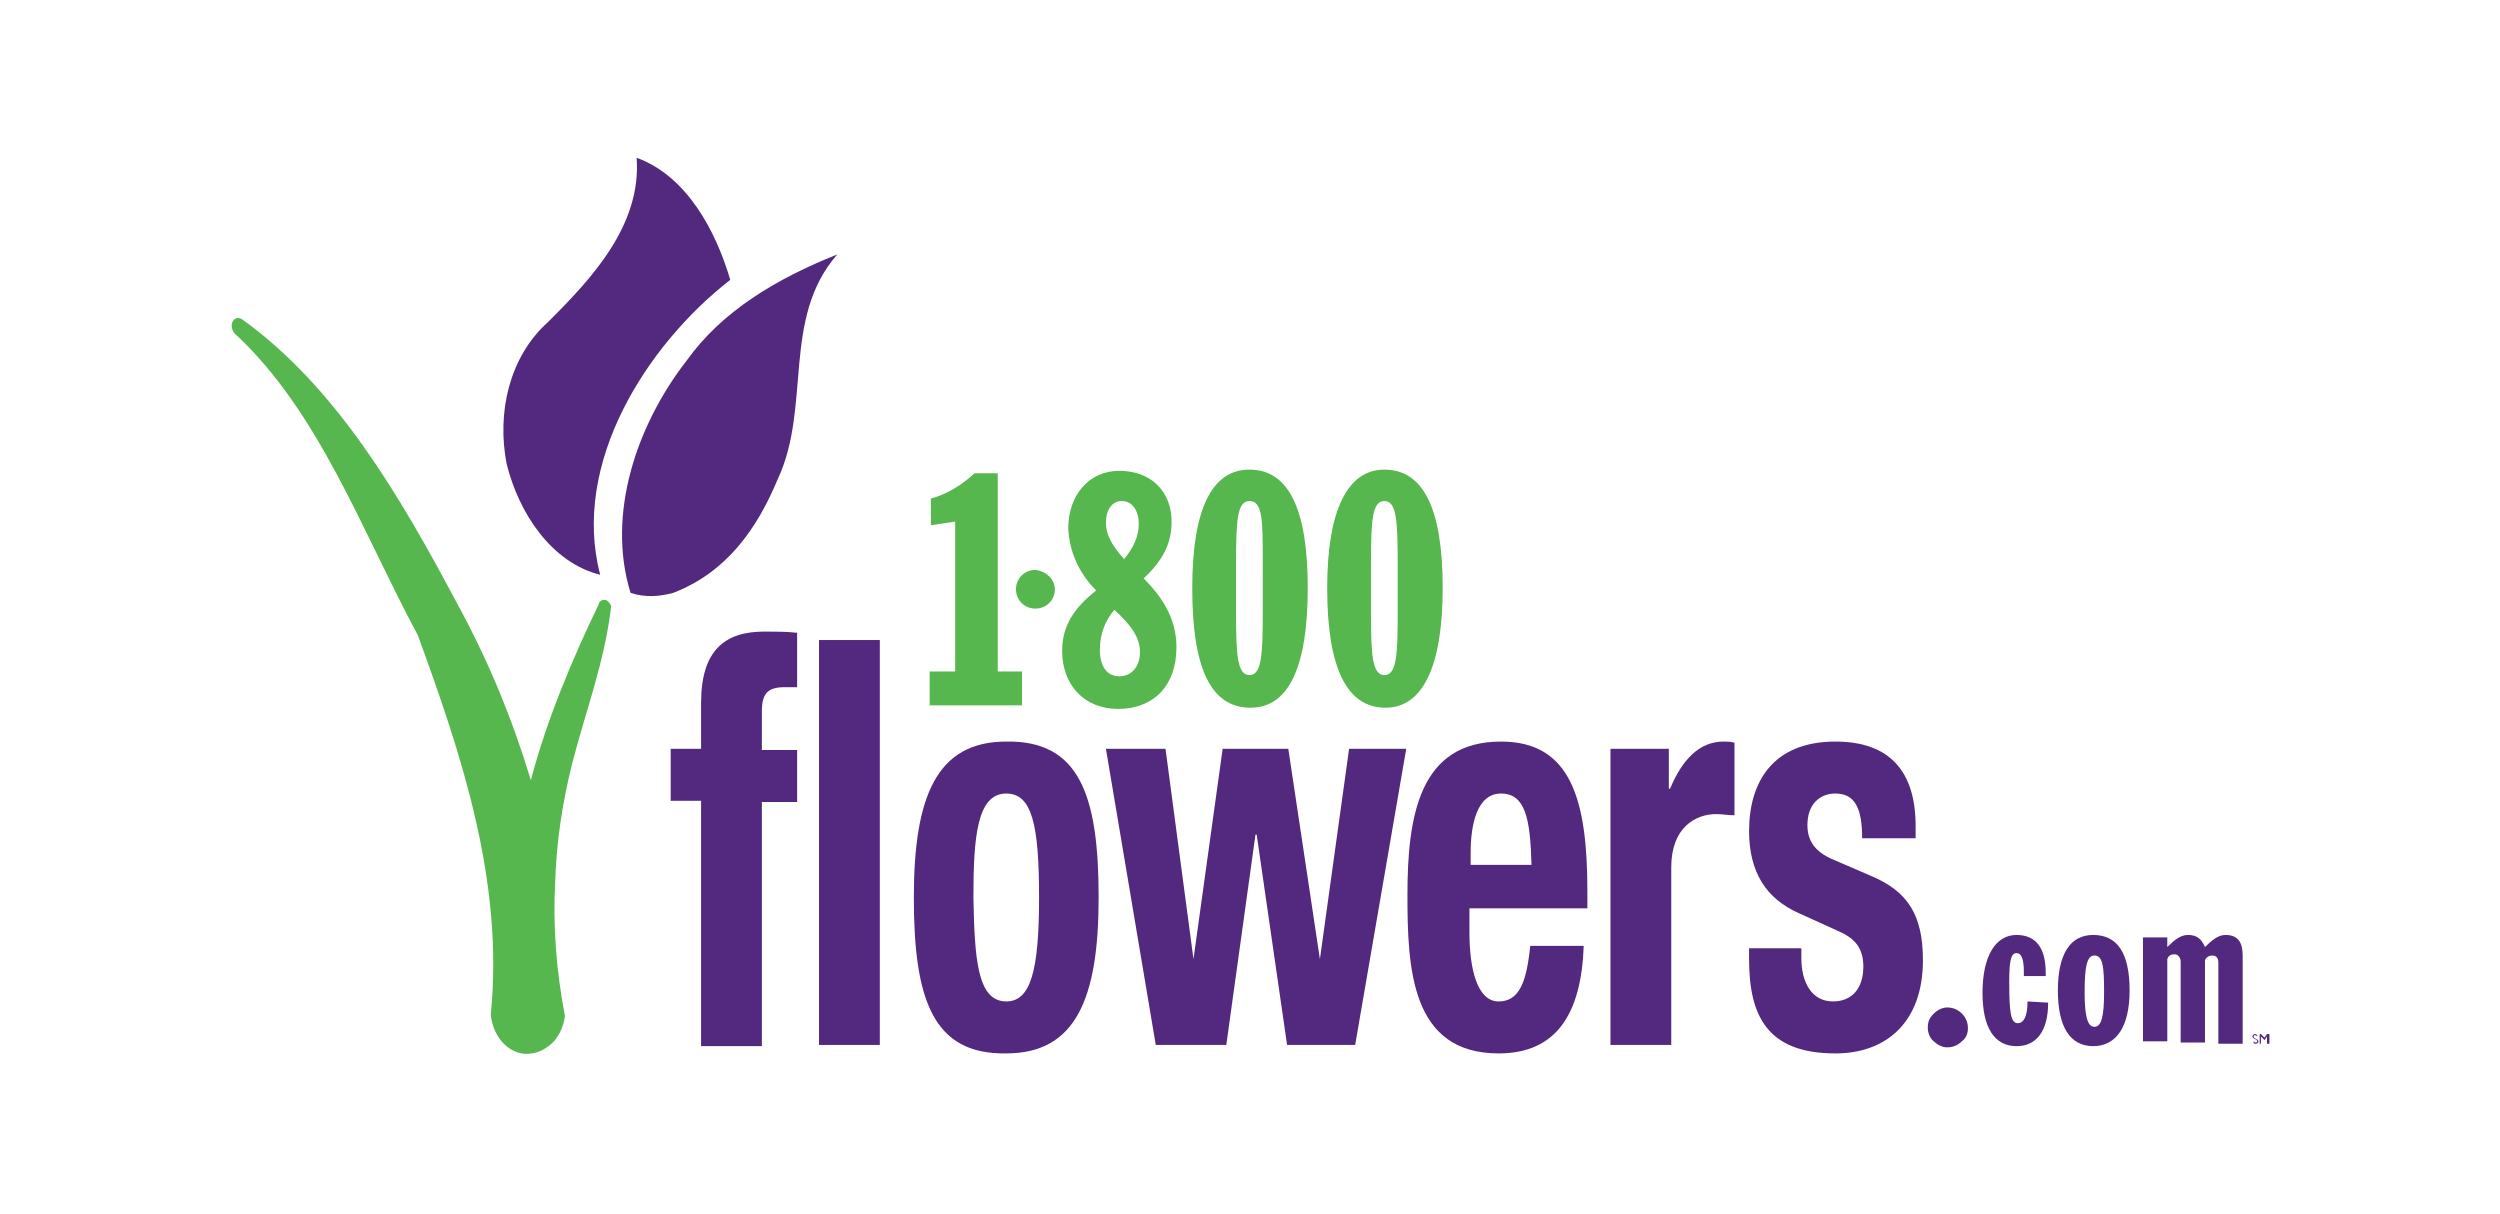
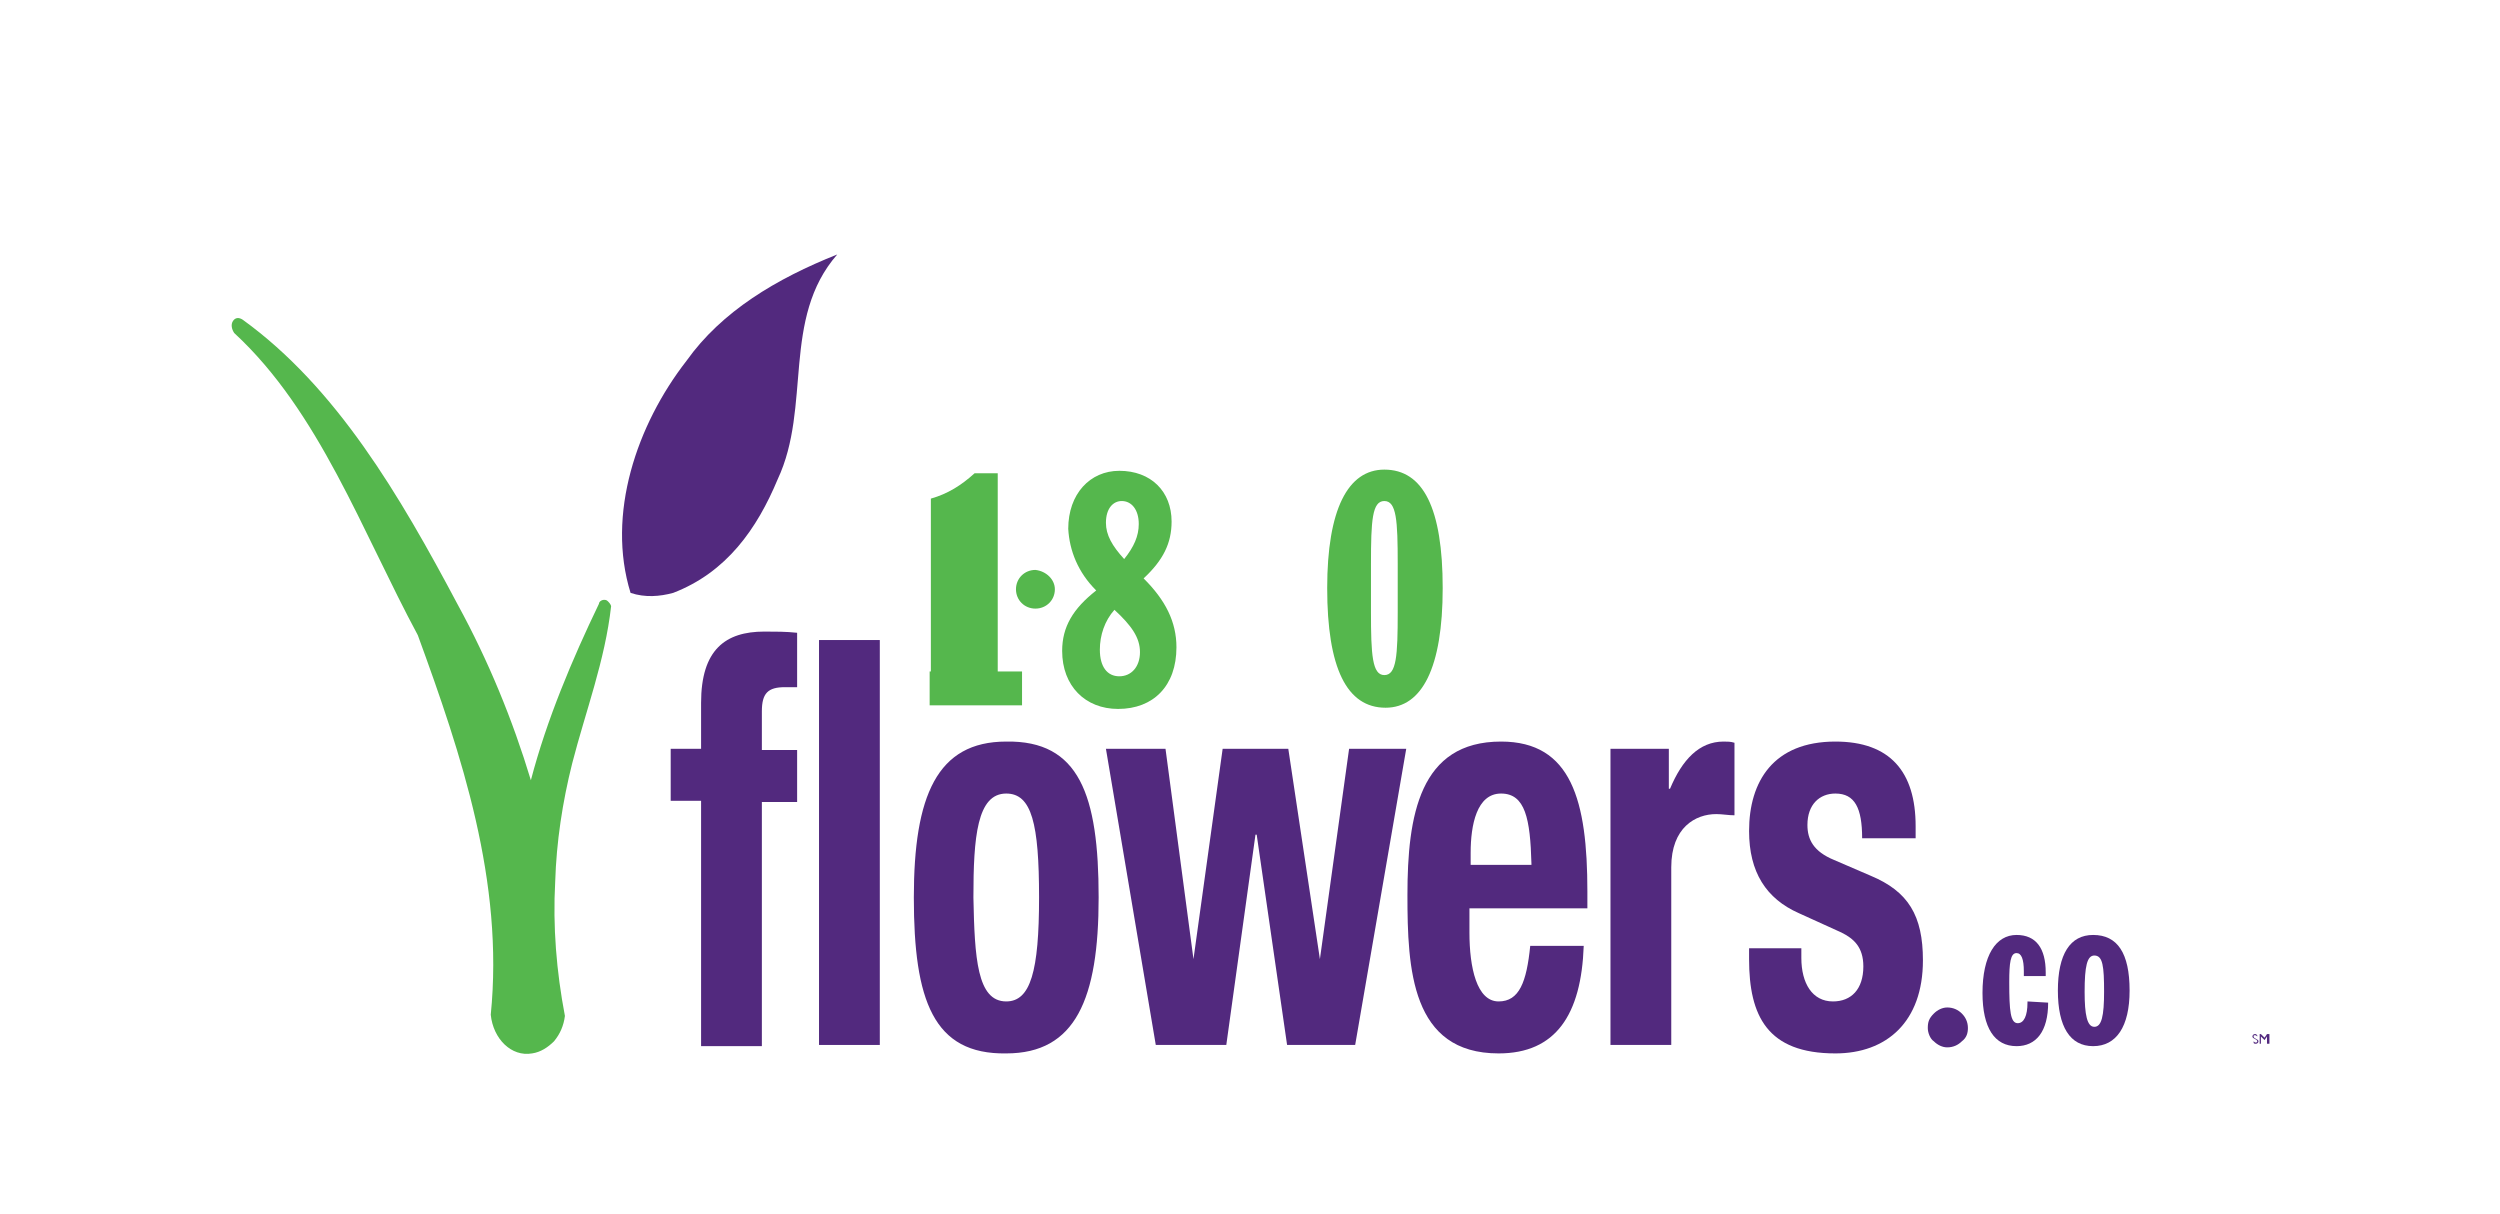
<svg xmlns="http://www.w3.org/2000/svg" width="206" height="100" viewBox="0 0 206 100" fill="none">
-   <path fill-rule="evenodd" clip-rule="evenodd" d="M76.703 55.328H78.707V42.978L76.703 43.277V41.086C78.106 40.688 79.207 39.991 80.309 38.995H82.213V55.328H84.216V58.117H76.603V55.328H76.703Z" fill="#55B74D" />
+   <path fill-rule="evenodd" clip-rule="evenodd" d="M76.703 55.328V42.978L76.703 43.277V41.086C78.106 40.688 79.207 39.991 80.309 38.995H82.213V55.328H84.216V58.117H76.603V55.328H76.703Z" fill="#55B74D" />
  <path fill-rule="evenodd" clip-rule="evenodd" d="M91.83 50.249C93.233 51.544 93.934 52.54 93.934 53.735C93.934 54.93 93.233 55.727 92.231 55.727C91.229 55.727 90.628 54.93 90.628 53.536C90.628 52.34 91.029 51.145 91.83 50.249ZM92.632 46.066C91.63 44.97 91.129 44.074 91.129 43.078C91.129 41.883 91.73 41.285 92.431 41.285C93.233 41.285 93.834 41.983 93.834 43.178C93.834 44.174 93.433 45.07 92.632 46.066ZM90.328 48.655C88.424 50.149 87.522 51.643 87.522 53.635C87.522 56.523 89.426 58.416 92.131 58.416C95.036 58.416 96.939 56.523 96.939 53.337C96.939 51.245 96.038 49.452 94.234 47.66C95.837 46.166 96.539 44.771 96.539 42.978C96.539 40.489 94.835 38.795 92.231 38.795C89.827 38.795 88.023 40.688 88.023 43.576C88.124 45.369 88.825 47.161 90.328 48.655Z" fill="#55B74D" />
-   <path fill-rule="evenodd" clip-rule="evenodd" d="M101.848 48.456V46.464C101.848 42.879 101.948 41.285 102.95 41.285C104.052 41.285 104.052 42.879 104.052 46.464V48.456V50.448C104.052 54.034 103.952 55.627 102.95 55.627C101.948 55.627 101.848 53.934 101.848 50.448V48.456ZM98.242 48.456C98.242 55.03 99.744 58.316 103.05 58.316C106.156 58.316 107.758 55.03 107.758 48.456C107.758 41.883 106.156 38.696 102.95 38.696C99.844 38.696 98.242 41.983 98.242 48.456Z" fill="#55B74D" />
  <path fill-rule="evenodd" clip-rule="evenodd" d="M112.968 48.456V46.464C112.968 42.879 113.068 41.285 114.07 41.285C115.072 41.285 115.172 42.879 115.172 46.464V48.456V50.448C115.172 54.034 115.072 55.627 114.07 55.627C113.068 55.627 112.968 53.934 112.968 50.448V48.456ZM109.361 48.456C109.361 55.03 110.964 58.316 114.17 58.316C117.175 58.316 118.878 55.03 118.878 48.456C118.878 41.883 117.275 38.696 114.07 38.696C111.064 38.696 109.361 41.983 109.361 48.456Z" fill="#55B74D" />
  <path fill-rule="evenodd" clip-rule="evenodd" d="M86.921 48.556C86.921 49.452 86.22 50.149 85.318 50.149C84.417 50.149 83.716 49.452 83.716 48.556C83.716 47.66 84.417 46.962 85.318 46.962C86.22 47.062 86.921 47.759 86.921 48.556Z" fill="#55B74D" />
  <path fill-rule="evenodd" clip-rule="evenodd" d="M64.081 39.492C62.377 43.576 59.873 47.161 55.465 48.855C54.363 49.153 53.161 49.253 51.959 48.855C49.955 42.381 52.46 35.011 56.567 29.732C59.472 25.649 63.98 22.96 68.989 20.968C64.381 26.246 66.885 33.517 64.081 39.492Z" fill="#52297E" />
-   <path fill-rule="evenodd" clip-rule="evenodd" d="M60.174 23.059C53.261 28.437 47.05 38.198 49.455 47.361C45.447 46.365 42.742 42.281 41.741 38.198C40.939 34.015 41.941 29.433 45.147 26.545C48.753 22.96 52.861 18.577 52.46 13C56.567 14.494 58.971 18.976 60.174 23.059Z" fill="#52297E" />
  <path d="M57.769 65.985H55.265V61.703H57.769V57.918C57.769 53.536 59.773 52.042 62.978 52.042C63.88 52.042 64.782 52.042 65.683 52.141V56.623C65.383 56.623 65.082 56.623 64.681 56.623C63.279 56.623 62.778 57.121 62.778 58.615V61.802H65.683V66.085H62.778V86.203H57.769V65.985V65.985Z" fill="#52297E" />
  <path d="M72.496 52.739H67.487V86.104H72.496V52.739Z" fill="#52297E" />
  <path d="M82.914 61.105C88.925 61.005 90.528 65.487 90.528 73.953C90.528 82.319 88.624 86.801 82.914 86.801C76.903 86.9 75.3 82.419 75.3 73.953C75.3 65.587 77.204 61.105 82.914 61.105ZM82.914 82.518C84.918 82.518 85.619 80.028 85.619 73.953C85.619 67.878 85.018 65.388 82.914 65.388C80.51 65.388 80.209 68.973 80.209 73.953C80.309 78.933 80.51 82.518 82.914 82.518Z" fill="#52297E" />
  <path d="M91.129 61.703H96.038L98.342 79.032L100.746 61.703H106.156L108.76 79.032L111.165 61.703H115.873L111.666 86.104H106.056L103.551 68.774H103.451L101.047 86.104H95.236L91.129 61.703Z" fill="#52297E" />
  <path d="M121.082 74.849V76.841C121.082 79.73 121.683 82.518 123.487 82.518C125.19 82.518 125.791 80.925 126.091 77.937H130.499C130.299 83.614 128.195 86.801 123.487 86.801C116.274 86.801 115.973 79.829 115.973 73.754C115.973 67.18 116.975 61.105 123.687 61.105C129.497 61.105 130.8 65.985 130.8 73.455V74.849H121.082V74.849ZM126.191 71.164C126.091 67.479 125.69 65.388 123.687 65.388C121.683 65.388 121.182 67.977 121.182 70.268V71.264H126.191V71.164Z" fill="#52297E" />
  <path d="M132.803 61.703H137.512V64.989H137.612C138.614 62.599 140.016 61.105 142.02 61.105C142.32 61.105 142.621 61.105 142.921 61.205V67.18C142.42 67.18 141.92 67.081 141.419 67.081C139.716 67.081 137.712 68.176 137.712 71.463V86.104H132.703V61.703H132.803Z" fill="#52297E" />
  <path d="M148.431 78.136V78.933C148.431 81.024 149.333 82.518 151.036 82.518C152.539 82.518 153.54 81.522 153.54 79.63C153.54 78.036 152.739 77.339 151.737 76.841L148.231 75.248C145.526 74.052 144.124 71.861 144.124 68.475C144.124 64.392 146.127 61.105 151.236 61.105C155.744 61.105 157.848 63.595 157.848 68.077V69.073H153.44C153.44 66.583 152.839 65.388 151.236 65.388C149.934 65.388 148.932 66.284 148.932 67.977C148.932 69.172 149.433 70.168 151.136 70.865L154.141 72.16C157.247 73.455 158.449 75.447 158.449 79.132C158.449 84.211 155.444 86.801 151.236 86.801C145.626 86.801 144.124 83.713 144.124 79.032V78.136H148.431V78.136Z" fill="#52297E" />
  <path fill-rule="evenodd" clip-rule="evenodd" d="M158.85 84.709C158.85 84.211 158.95 83.912 159.351 83.514C159.651 83.215 160.052 83.016 160.453 83.016C160.954 83.016 161.354 83.215 161.655 83.514C161.955 83.813 162.156 84.211 162.156 84.709C162.156 85.108 162.056 85.506 161.655 85.805C161.354 86.104 160.954 86.303 160.453 86.303C160.052 86.303 159.651 86.104 159.351 85.805C159.05 85.606 158.85 85.108 158.85 84.709Z" fill="#52297E" />
  <path fill-rule="evenodd" clip-rule="evenodd" d="M166.163 86.203C164.359 86.203 163.358 84.709 163.358 81.821C163.358 78.734 164.46 77.04 166.163 77.04C167.766 77.04 168.567 78.136 168.567 80.128V80.427H166.764V80.028C166.764 79.032 166.563 78.534 166.163 78.534C165.662 78.534 165.562 79.331 165.562 80.925C165.562 83.315 165.662 84.311 166.263 84.311C166.764 84.311 167.064 83.713 167.064 82.618V82.518L168.767 82.618C168.767 85.008 167.766 86.203 166.163 86.203Z" fill="#52297E" />
  <path fill-rule="evenodd" clip-rule="evenodd" d="M172.574 78.734C173.275 78.734 173.376 79.63 173.376 81.721C173.376 83.713 173.175 84.61 172.574 84.61C171.973 84.61 171.773 83.614 171.773 81.721C171.773 79.63 171.973 78.734 172.574 78.734ZM169.569 81.622C169.569 84.61 170.571 86.203 172.474 86.203C174.377 86.203 175.479 84.61 175.479 81.622C175.479 78.534 174.478 77.04 172.474 77.04C170.571 77.04 169.569 78.634 169.569 81.622Z" fill="#52297E" />
-   <path fill-rule="evenodd" clip-rule="evenodd" d="M176.581 77.24H178.585V78.036C179.186 77.439 179.687 77.04 180.288 77.04C180.989 77.04 181.39 77.339 181.69 78.036C182.291 77.439 182.792 77.04 183.393 77.04C184.395 77.04 184.796 77.638 184.796 78.734V86.004H182.792V79.331C182.792 79.032 182.692 78.734 182.291 78.734C182.091 78.734 181.791 78.833 181.69 79.132V85.904H179.687V79.231C179.687 78.933 179.486 78.634 179.186 78.634C178.885 78.634 178.685 78.734 178.585 79.032V85.805H176.581V77.24Z" fill="#52297E" />
  <path fill-rule="evenodd" clip-rule="evenodd" d="M185.998 85.406C185.898 85.307 185.898 85.307 185.798 85.307C185.698 85.307 185.698 85.307 185.698 85.406C185.698 85.606 186.098 85.606 186.098 85.805C186.098 85.904 185.998 86.004 185.898 86.004C185.798 86.004 185.698 86.004 185.698 85.904V85.805C185.798 85.904 185.798 85.904 185.898 85.904C185.998 85.904 185.998 85.805 185.998 85.805C185.998 85.606 185.597 85.606 185.597 85.406C185.597 85.307 185.698 85.207 185.798 85.207C185.898 85.207 185.898 85.207 185.998 85.307V85.406Z" fill="#52297E" />
  <path fill-rule="evenodd" clip-rule="evenodd" d="M187 86.004H186.8V85.406L186.599 85.705L186.299 85.406V86.004H186.198V85.207H186.299L186.599 85.506L186.8 85.207H187V86.004Z" fill="#52297E" />
  <path d="M49.955 49.452C49.655 49.353 49.354 49.552 49.354 49.751C47.15 54.332 45.046 59.312 43.744 64.292C42.241 59.312 40.238 54.432 37.733 49.851C32.925 40.787 27.715 31.923 20.002 26.346C19.701 26.147 19.401 26.147 19.2 26.445C19 26.744 19.1 27.143 19.3 27.441C26.313 33.915 29.819 43.775 34.428 52.34C38.034 62.2 41.54 72.658 40.438 83.614C40.639 85.606 42.141 87.1 43.844 86.801C44.545 86.701 45.147 86.303 45.648 85.805C46.148 85.207 46.449 84.51 46.549 83.713C45.848 80.028 45.547 76.343 45.748 72.658C45.848 69.371 46.349 66.085 47.15 62.898C48.252 58.615 49.855 54.432 50.356 49.95C50.356 49.851 50.156 49.552 49.955 49.452Z" fill="#55B74D" />
</svg>